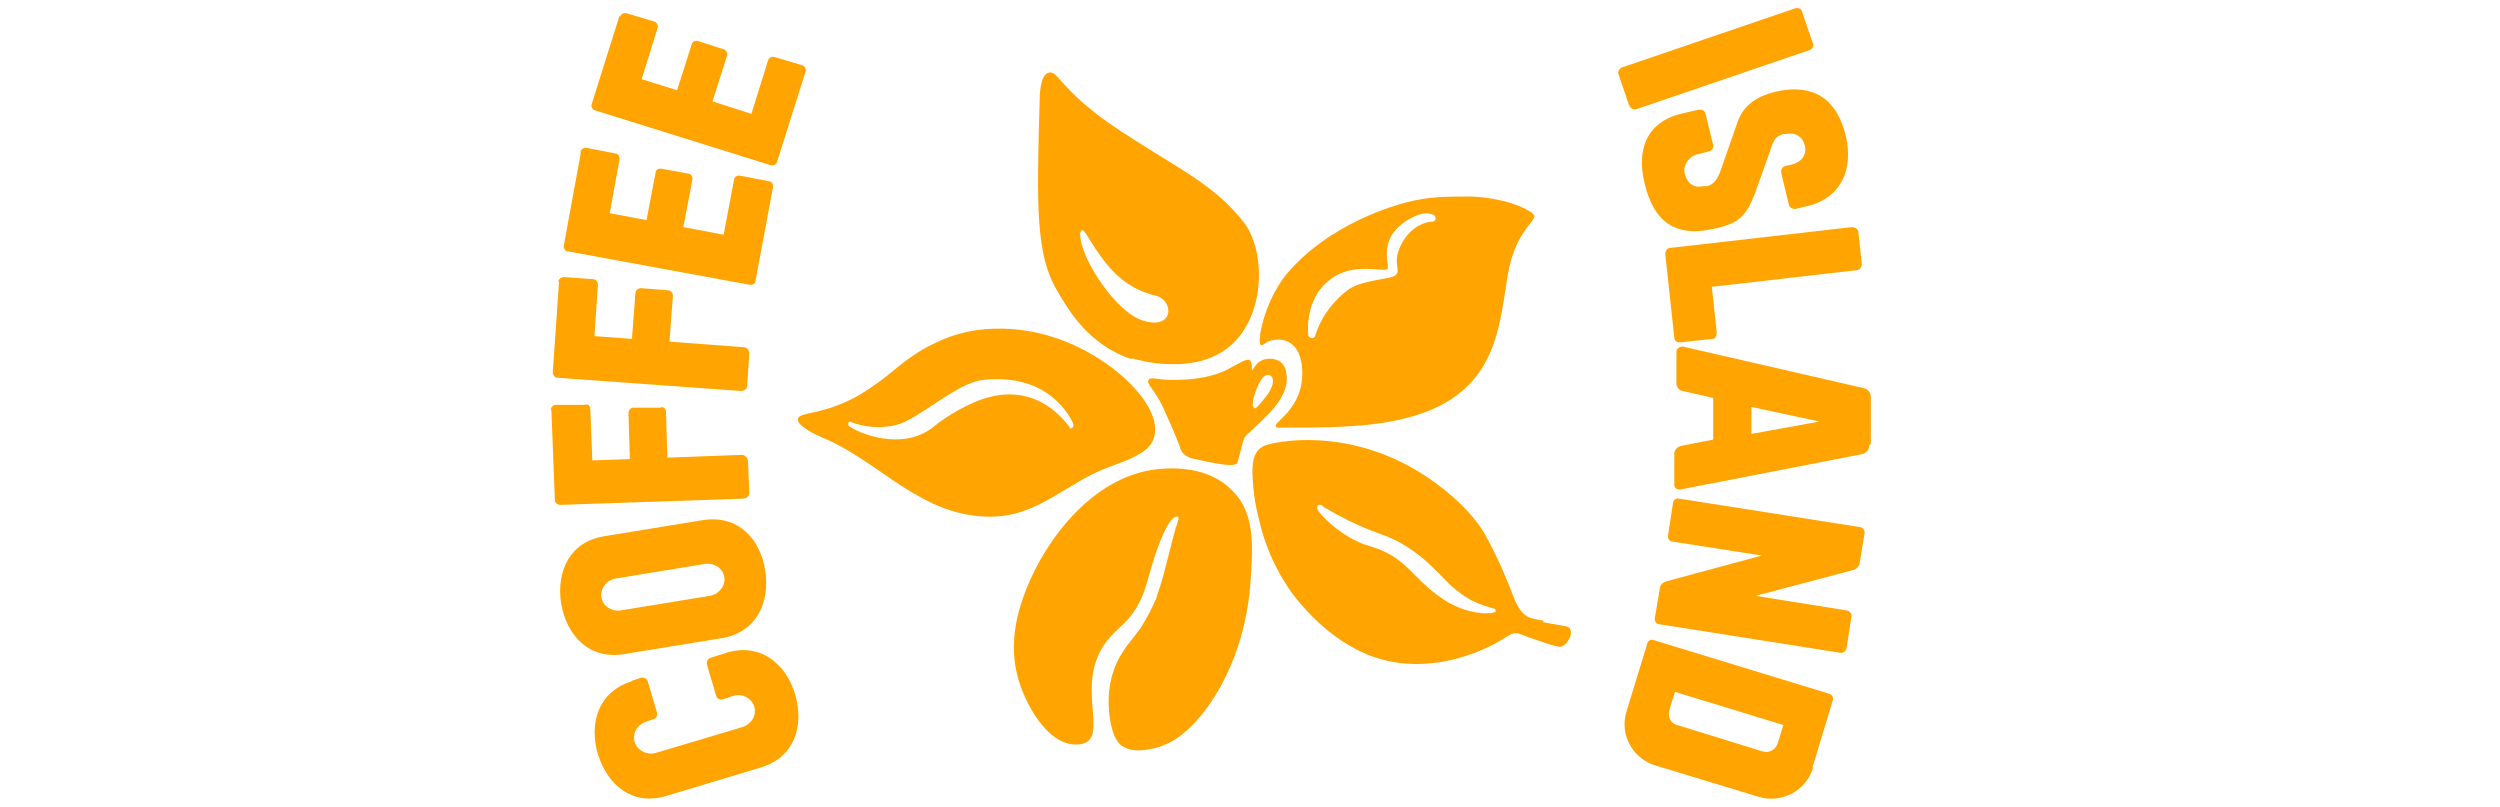
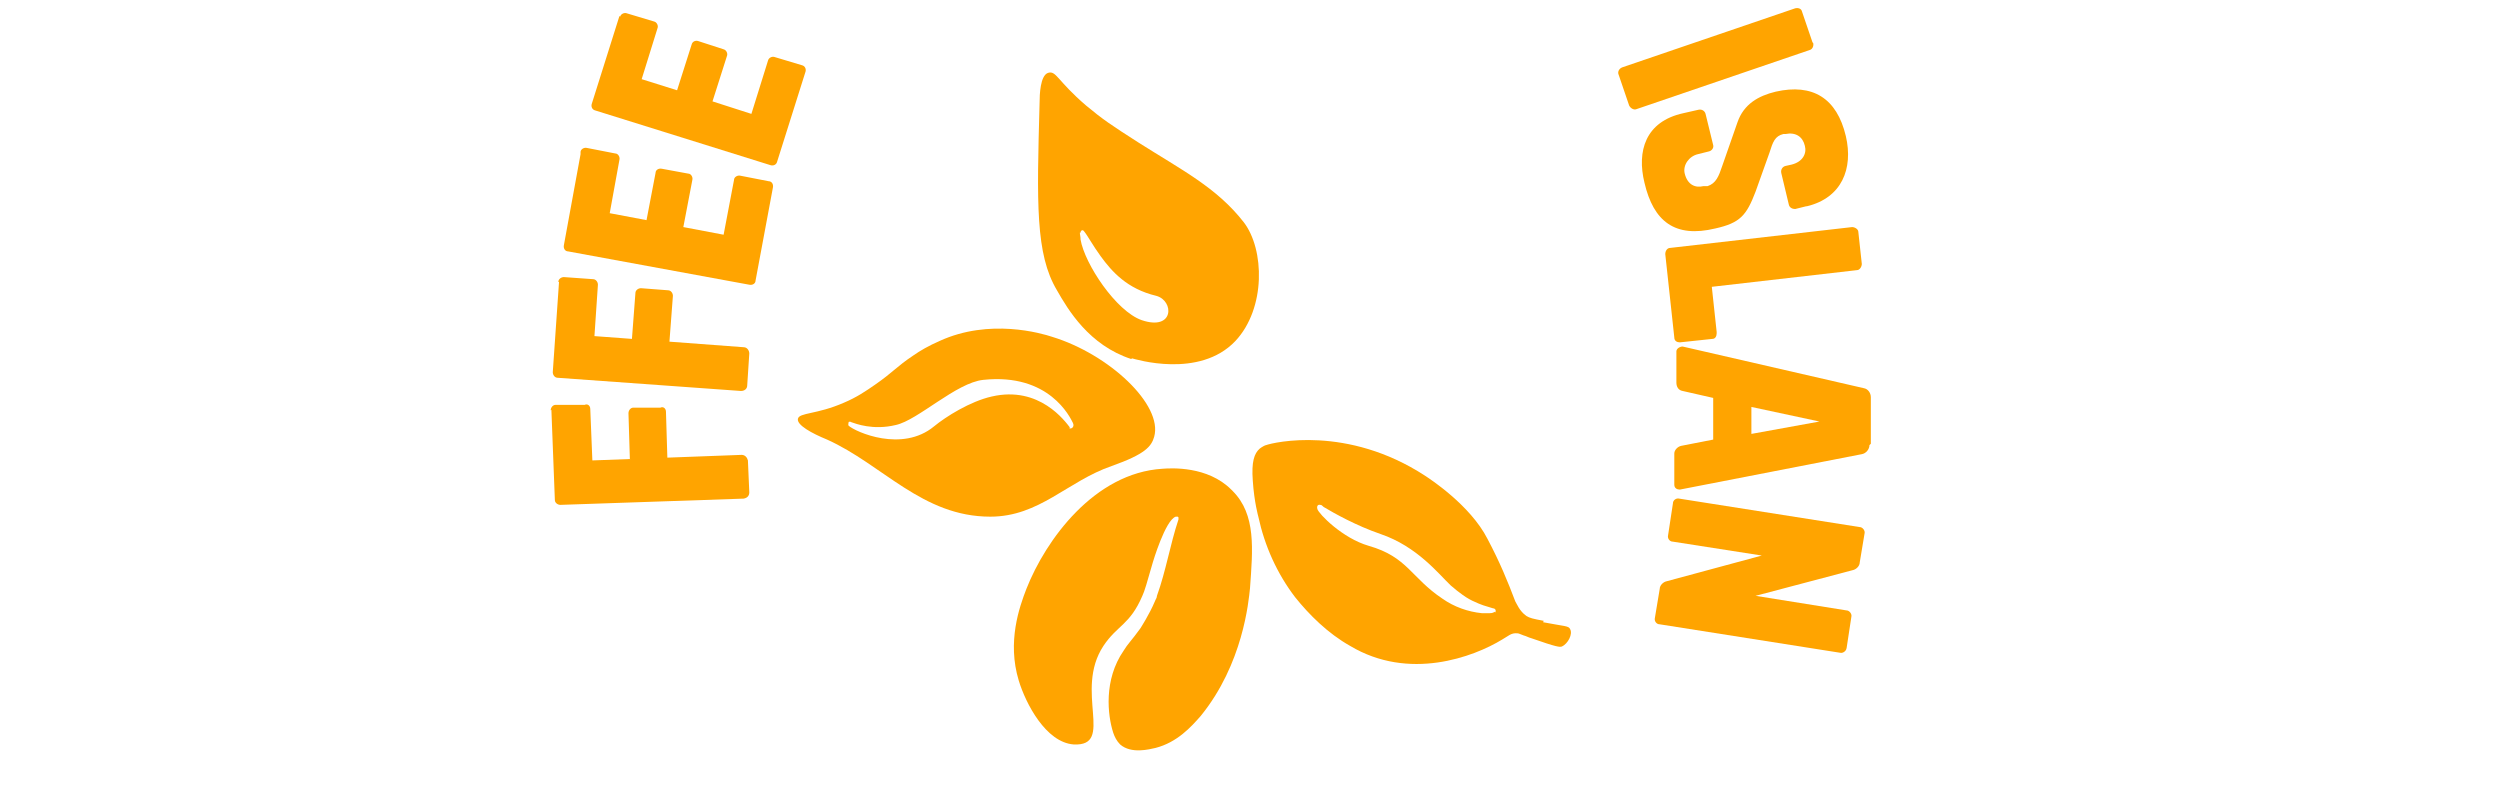
<svg xmlns="http://www.w3.org/2000/svg" id="Layer_1" version="1.1" viewBox="0 0 360 116.2">
  <defs>
    <style>
      .st0 {
        fill: #ffa400;
      }
    </style>
  </defs>
-   <path class="st0" d="M177.5,52.8c-3.4,2.1-8.2,1.9-9,1.9-1.8,0-2.8-.5-3.1,0-.4.6.9,1.4,2.1,4,.3.7,1.7,3.7,2.4,5.6,0,.3.3,1,1,1.4.2.1.4.2.7.3,1.2.2,6.3,1.6,6.6.6,1.1-4,.7-3.4,1.8-4.4,1.9-1.9,6-5,5.2-8.6,0-.3-.3-1.2-1-1.6-1-.6-2.5-.4-3.2.4-.4.4-.6.9-.7.9-.1,0,.1-.6-.2-1.2,0-.1,0-.2-.1-.2-.4-.4-1.9.6-2.5.9ZM180.7,56.7c.2-.6.8-2.3,1.5-2.6.5-.3,1.2,0,1.1.9,0,.4-.2.8-.5,1.4-.4.7-1.8,2.3-2,2.4-.2,0-.3-.1-.4-.4,0-.4,0-1,.3-1.6" />
  <path class="st0" d="M177.3,70.5c-3.4-3.4-8.6-3.1-9.9-3-9.8.6-16.8,10.2-19.6,17.3-1,2.6-2.8,7.6-1.1,13.2,1,3.3,3.9,8.9,7.9,9.2,6,.3,0-7.7,4.3-14.2,2-3,3.8-3,5.6-7.2.3-.6.7-2,1.5-4.8,0,0,1.8-6.1,3.3-6.6.2,0,.3,0,.3,0h0s0,0,.1.1c0,.1,0,.3,0,.3-1.2,3.6-1.8,7.4-3.1,11,0,.3-.2.5-.3.8-.8,1.9-2.1,3.9-2.1,3.9-1.3,1.8-1.8,2.2-2.4,3.2-2.9,4.2-2.3,9.3-1.5,11.8.2.6.5,1.2,1,1.7,1.6,1.4,4.2.7,5.1.5,3.1-.8,5.1-3,6.5-4.6,6.1-7.5,6.9-16.5,7.1-18.4.4-5.6.9-10.6-2.5-14Z" />
  <path class="st0" d="M166.2,62.9c1.3-4.6-6.5-11.9-14.7-14.4-1.5-.5-9-2.7-16.2.6-1.6.7-2.8,1.4-3.8,2.1-2.4,1.6-2.9,2.4-5.5,4.2-1.3.9-2.6,1.8-4.5,2.6-3.9,1.7-6.4,1.4-6.6,2.3-.2.9,2,2.1,4.2,3,8,3.6,13.7,11.1,23.5,11.1,7.1,0,11.1-5.1,17.5-7.3,4.8-1.7,5.7-2.8,6.1-4.2ZM154.1,61.6c-.7-.9-4.4-6.1-11.3-4.5-3.1.7-6.6,2.9-8.3,4.3-4.6,3.8-11.3.8-12.3-.1-.1-.1,0-.4,0-.5,0-.1.3-.1.4,0,.6.2,3.1,1.2,6.4.4,3.2-.7,8.7-6.1,12.6-6.5,9.5-1,12.5,5.4,12.9,6.2.3.6-.3,1-.6.7" />
  <path class="st0" d="M222.3,89.4c-1.6-.3-2-.4-2.5-.7-1-.7-1.4-1.8-1.6-2.1-1.1-2.9-2.2-5.6-4-9-2.5-4.9-8.4-8.7-9-9.1-11.2-7.3-21.8-4.8-22.9-4.4-.1,0-.5.2-.9.5-.8.7-1.2,1.9-1,4.6.2,3.1.8,5.2.8,5.2.9,4.2,2.7,8.2,5.3,11.6,2,2.5,4.7,5.2,7.9,7,8.5,5.1,17.8,1.6,21.9-.9.9-.5,1.3-1,2.2-.9.1,0,.2,0,.9.3.4.1.7.3,1.1.4,3.7,1.3,4.1,1.3,4.4,1.2.9-.4,1.6-1.8,1.2-2.5-.2-.5-.8-.4-3.9-1ZM215.2,88.1c-.2.2-.5.2-1,.2-.2,0-.4,0-.8,0-2-.2-4-.9-5.7-2.1,0,0,0,0,0,0-4.5-3-5-6-10.6-7.6-3.8-1.1-7.2-4.6-7.4-5.3-.1-.3,0-.7.4-.6.2,0,.3.1.5.3,1.5.9,4.7,2.7,8.2,3.9,5.3,1.8,8.4,5.8,10.1,7.4.4.3.8.7,1.1.9.9.7,1.4,1,2,1.3,1.5.7,1.7.7,3,1.1.3,0,.5.3.3.6" />
  <path class="st0" d="M163,51.6c.4.1,9.7,3,14.9-2.5,4.4-4.7,4.2-13.2,1.2-17.1-3.9-5-8.9-7.5-15.2-11.5-3.9-2.5-5.1-3.3-7.5-5.3-4.2-3.6-4.3-5.1-5.5-4.7-1.1.4-1.2,3.1-1.2,4.3-.4,14.5-.6,21.8,2.5,27,1.6,2.8,4.6,7.9,10.7,9.9ZM155.6,33.5c0-.3.3-.5.5-.2.5.6,1.3,2.1,2.4,3.6,1.6,2.2,3.8,4.7,8,5.7,2.6.7,2.6,5.1-2.1,3.5-3.7-1.3-8.2-8.1-8.8-11.6,0-.5-.1-.7-.1-1" />
-   <path class="st0" d="M220.7,30.7c-3.4-2.3-8.8-2.4-8.8-2.4-3.9,0-6.2,0-9.6.9-.7.2-11,2.8-17.3,10.6,0,0-2.6,3.2-3.5,8.1,0,.3-.3,1.6.1,1.8.3.1.6-.4,1.2-.6,2.3-.7,4.5.4,4.7,4,.4,5.4-3.8,7.5-3.8,8.2,0,.2.2.3.4.3,2.6-.1,6.2.1,11.4-.3,19.8-1.5,20.1-12.4,21.6-21.6,1.2-7.3,5-8.1,3.5-9ZM206.3,31.9c-2.5.2-4.2,2.2-4.9,4.2-.7,2,.3,2.8-.4,3.5-.7.7-5,.6-7.1,2.3-3.4,2.7-4.3,5.8-4.5,6.4-.2.7-1,.3-1,0,0,0-.8-5.7,3.8-8.5,3.3-2,7.2-.5,7.6-1.1.4-.5-1.8-4.8,3.8-7.5,1.6-.8,2.8-.4,3-.1.3.5,0,.8-.5.9Z" />
-   <path class="st0" d="M90.8,98.1l1.5-.5c.4-.1.9.1,1,.6l1.3,4.4c.1.5-.1.9-.6,1l-.9.3c-1.3.4-2.1,1.7-1.7,3,.4,1.2,1.8,1.9,3.1,1.5l12.4-3.7c1.3-.4,2.1-1.7,1.7-3-.4-1.2-1.8-1.9-3-1.5l-1.5.5c-.5.1-.9-.1-1-.6l-1.3-4.4c-.1-.4.1-.9.6-1l2.2-.7c4.9-1.5,8.6,1.6,9.9,6,1.3,4.4,0,9-4.9,10.5l-13.6,4.1c-4.9,1.5-8.5-1.5-9.9-6-1.3-4.4,0-9,4.9-10.5Z" />
-   <path class="st0" d="M110.2,82.2c.7,4.6-1.3,8.9-6.3,9.7l-14.1,2.3c-5,.8-8.2-2.7-9-7.3-.7-4.6,1.2-8.9,6.3-9.7l14.1-2.3c5.1-.8,8.3,2.7,9,7.3ZM88.7,83.3c-1.3.2-2.3,1.4-2.1,2.7.2,1.3,1.5,2.1,2.8,1.9l12.8-2.1c1.3-.2,2.3-1.4,2.1-2.7-.2-1.3-1.5-2.1-2.8-1.9l-12.8,2.1Z" />
  <path class="st0" d="M79.3,59.1c0-.4.3-.8.7-.8h4.2c.4-.2.8.1.8.6l.3,7.4,5.4-.2-.2-6.6c0-.4.3-.8.7-.8h3.9c.4-.2.8.1.8.6l.2,6.6,10.7-.4c.5,0,.8.4.9.8l.2,4.6c0,.5-.3.8-.8.9l-26.4.9c-.4,0-.8-.3-.8-.7l-.5-13Z" />
  <path class="st0" d="M80.4,40.6c0-.4.4-.7.8-.7l4.2.3c.4,0,.7.4.7.8l-.5,7.4,5.4.4.5-6.6c0-.4.4-.7.8-.7l3.9.3c.4,0,.7.4.7.8l-.5,6.6,10.7.8c.5,0,.8.5.8.9l-.3,4.6c0,.5-.4.8-.9.8l-26.4-1.9c-.4,0-.7-.4-.7-.8l.9-13Z" />
  <path class="st0" d="M83.6,21.9c0-.4.5-.7.9-.6l4.1.8c.4,0,.7.5.6.9l-1.4,7.7,5.3,1,1.3-6.8c0-.4.4-.7.9-.6l3.8.7c.4,0,.7.5.6.9l-1.3,6.8,5.8,1.1,1.5-7.9c0-.4.5-.7.9-.6l4.1.8c.4,0,.7.4.6.9l-2.5,13.4c0,.4-.4.7-.9.6l-26.1-4.8c-.4,0-.7-.4-.6-.9l2.4-13.1Z" />
  <path class="st0" d="M89.3,2.4c.1-.4.6-.6.9-.5l4,1.2c.4.1.6.6.5.9l-2.3,7.4,5.1,1.6,2.1-6.6c.1-.4.5-.6.9-.5l3.7,1.2c.4.1.6.6.5.9l-2.1,6.6,5.6,1.8,2.4-7.7c.1-.4.6-.6.9-.5l4,1.2c.4.1.6.5.5.9l-4.1,13c-.1.4-.5.6-.9.5l-25.3-7.9c-.4-.1-.6-.5-.5-.9l4-12.7Z" />
  <path class="st0" d="M261.1,6.2c.1.4-.1.9-.5,1l-24.9,8.5c-.4.2-.9-.1-1.1-.5l-1.5-4.4c-.2-.4,0-.9.5-1.1l24.9-8.5c.4-.1.9,0,1,.5l1.5,4.4Z" />
  <path class="st0" d="M260.1,29.7l-1.6.4c-.4,0-.8-.2-.9-.6l-1.1-4.6c-.1-.5.2-.9.6-1l.9-.2c1.6-.4,2.2-1.6,1.9-2.7-.3-1.3-1.3-2-2.8-1.7h-.3c-1.2.3-1.5,1.1-2,2.7l-2,5.6c-1.3,3.4-2.2,4.5-5.8,5.3-5.8,1.4-8.9-1-10.2-6.6-1.1-4.5.1-8.8,5.6-10l2.2-.5c.5-.1.9.2,1,.6l1.1,4.5c.1.4-.2.8-.6.9l-1.6.4c-1.3.3-2.2,1.6-1.9,2.8.4,1.6,1.5,2.1,2.7,1.8h.6c1.2-.4,1.6-1.4,2.1-2.9l2.2-6.3c.9-2.6,3-3.8,5.5-4.4,5.3-1.2,8.8.9,10.1,6.4,1.1,4.7-.6,8.9-5.6,10.1Z" />
  <path class="st0" d="M247.2,48c0,.4-.2.8-.6.8l-4.7.5c-.4,0-.8-.2-.8-.7l-1.3-12c0-.5.3-.9.7-.9l26.2-3c.4,0,.9.3.9.7l.5,4.6c0,.4-.3.9-.7.9l-20.9,2.4.7,6.5Z" />
  <path class="st0" d="M269.2,64.1c0,.6-.5,1.2-1.1,1.3l-26.2,5.1c-.4,0-.8-.2-.8-.7v-4.5c0-.5.5-1,1-1.1l4.6-.9v-6c0,0-4.4-1-4.4-1-.6-.1-.9-.6-.9-1.2v-4.5c0-.4.5-.7.9-.7l26.1,6c.6.1,1,.7,1,1.3v6.7ZM252.1,62.5l9.9-1.8-9.8-2.1v3.9Z" />
  <path class="st0" d="M265.9,93.3c0,.4-.5.8-.9.7l-26-4.1c-.5,0-.8-.5-.7-.9l.7-4.2c0-.5.5-1,1-1.1l13.7-3.7-12.8-2c-.5,0-.8-.5-.7-.9l.7-4.6c0-.5.5-.8.9-.7l26,4.1c.4,0,.8.5.7.9l-.7,4.2c0,.5-.5,1-1,1.1l-14,3.7,13.1,2.1c.4,0,.8.5.7.9l-.7,4.6Z" />
-   <path class="st0" d="M261.1,110.5c-1,3.4-4.6,5.3-8,4.2l-14.8-4.5c-3.2-1-5.1-4.4-4.1-7.7l3-9.8c.1-.5.6-.7,1-.5l25.2,7.7c.4.1.7.6.5,1l-2.9,9.6ZM241.2,99.6l-.8,2.6c-.3,1,.2,2,1.1,2.2l12.3,3.8c.9.3,1.9-.2,2.2-1.2l.8-2.6-15.7-4.8Z" />
</svg>